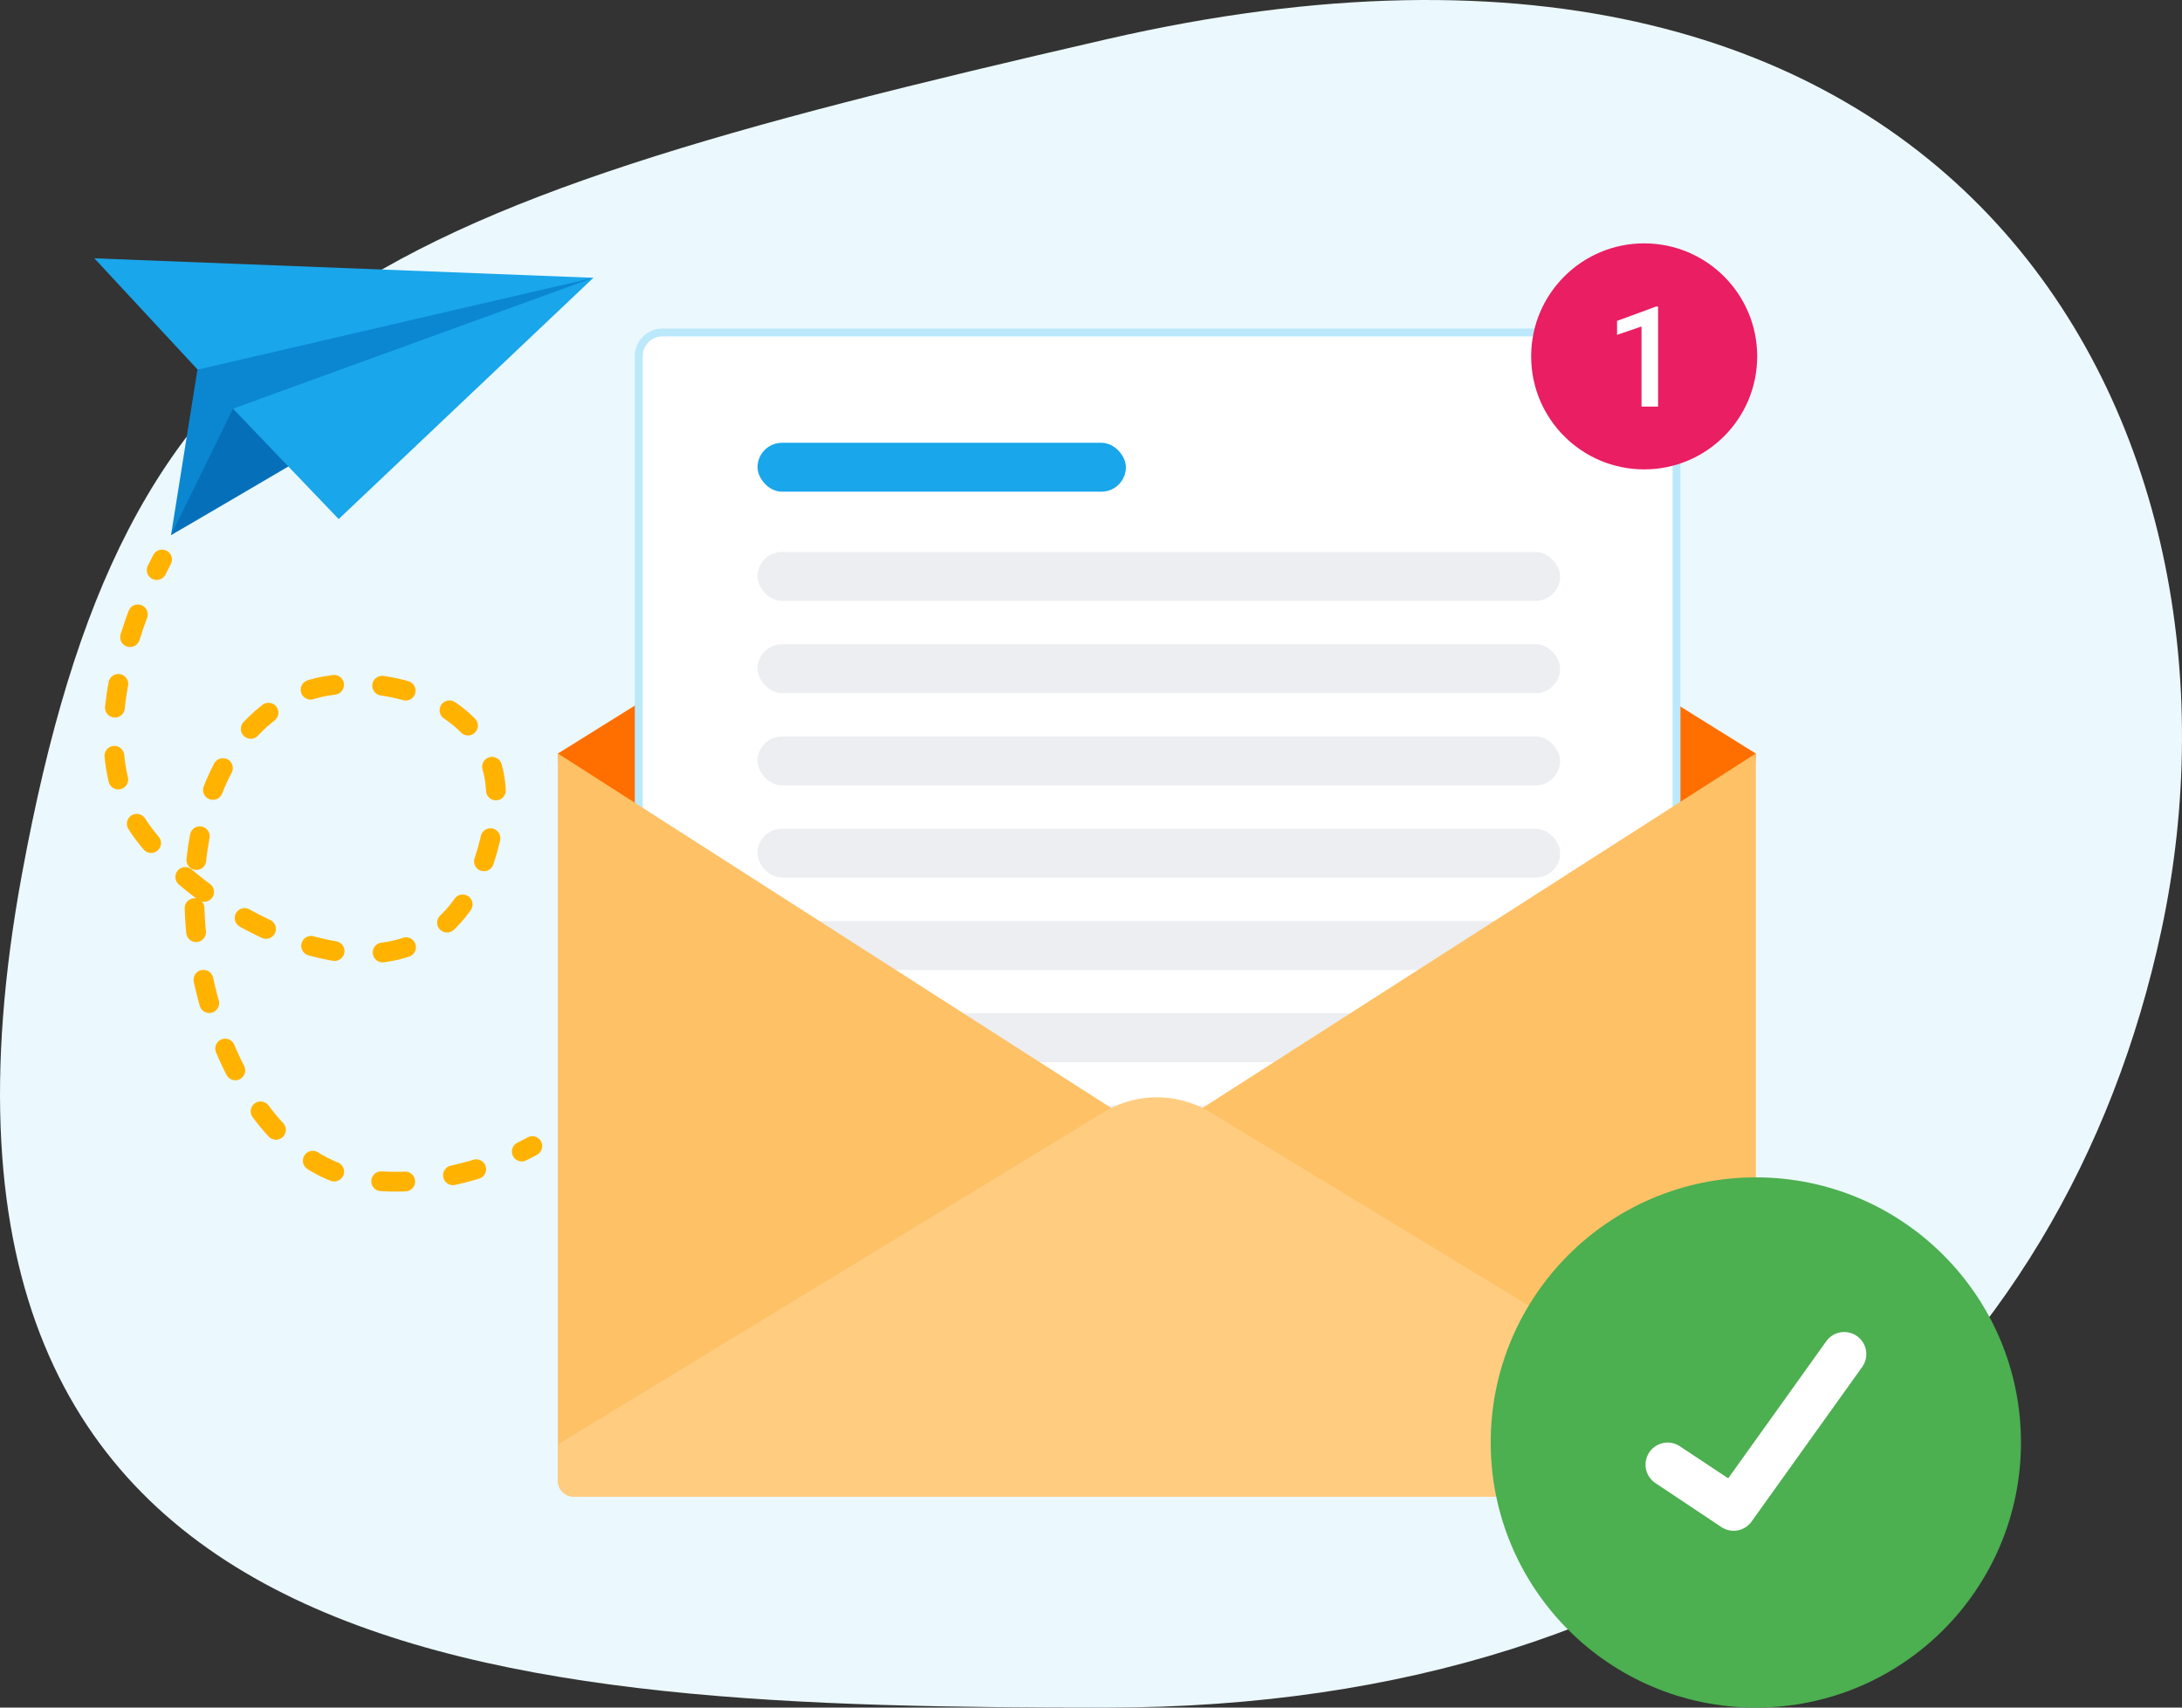
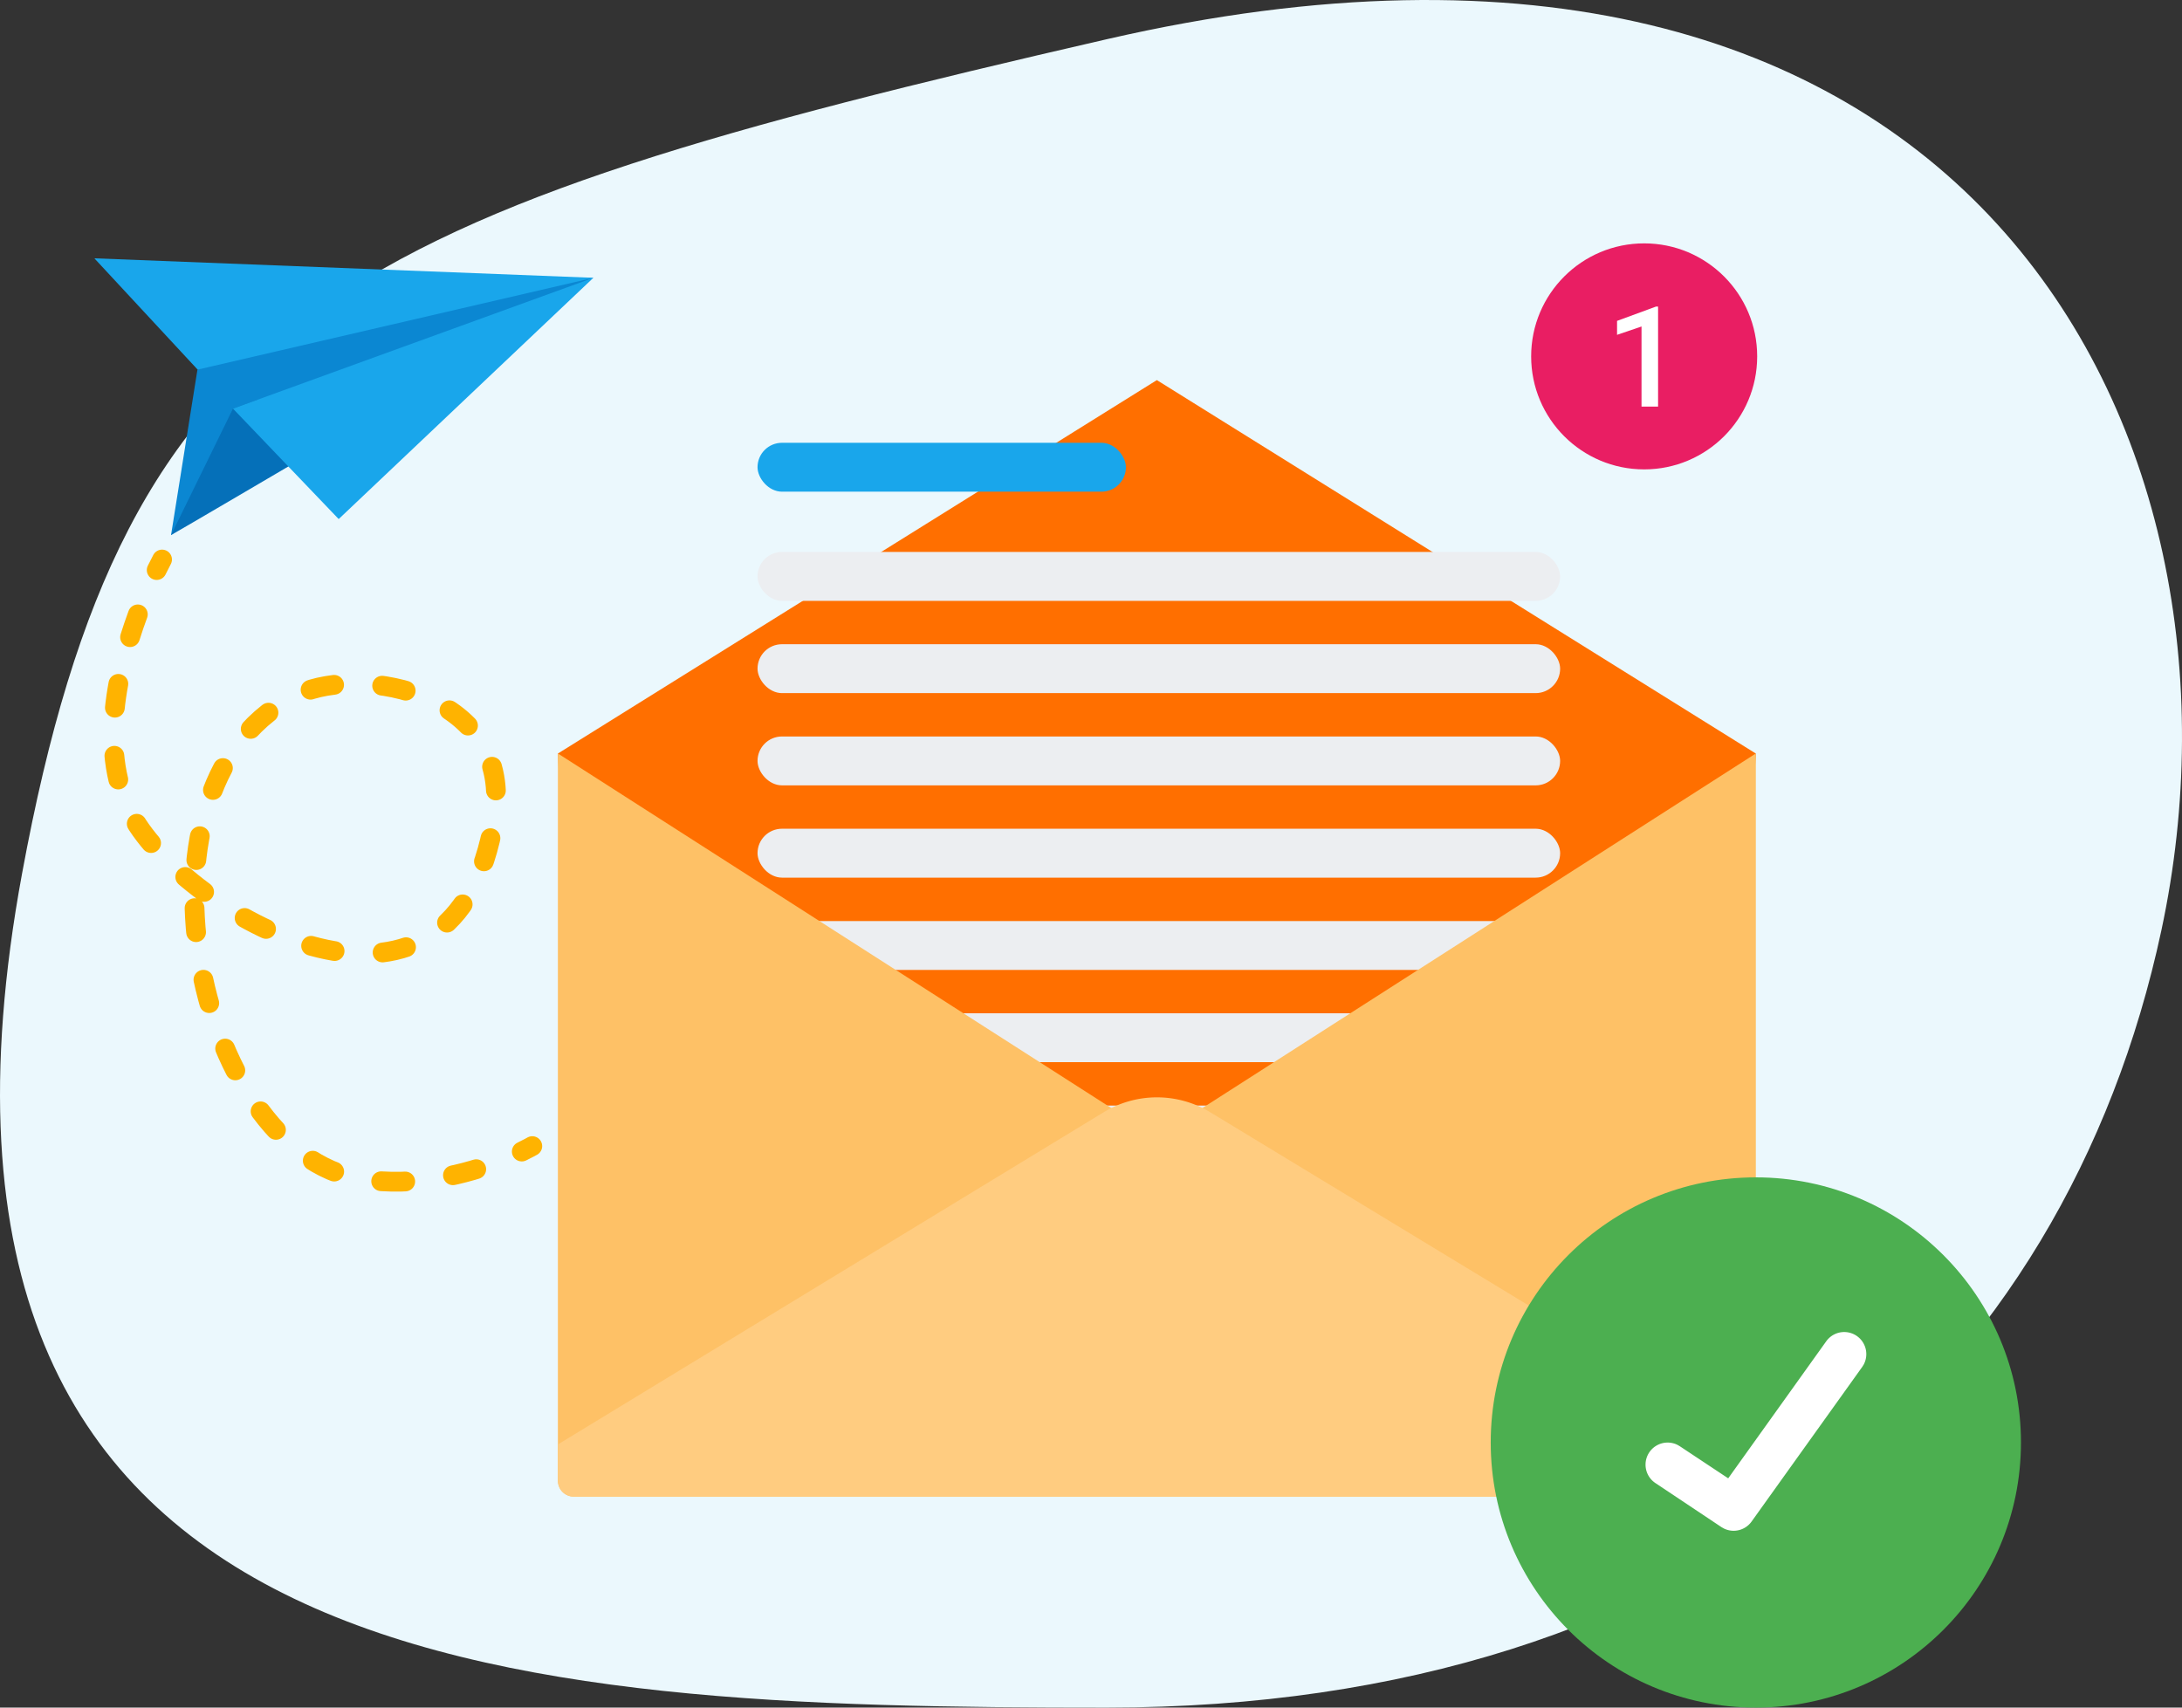
<svg xmlns="http://www.w3.org/2000/svg" id="Ebene_1" data-name="Ebene 1" viewBox="0 0 552 432">
  <rect x="0" y="0" width="552" height="432" fill="#333333" stroke="none" />
  <defs>
    <style>.cls-1{fill:#ebf8fd;}.cls-2{fill:#ff6f00;}.cls-15,.cls-3,.cls-9{fill:#fff;}.cls-3{stroke:#bbe9fb;stroke-width:2px;}.cls-12,.cls-13,.cls-3{stroke-miterlimit:10;}.cls-4{fill:#19a6eb;}.cls-5{fill:#eceef1;}.cls-6{fill:#fec166;}.cls-7{fill:#ffcc80;}.cls-8{fill:#e91e63;}.cls-10{fill:#0b87d2;}.cls-11{fill:#0570b9;}.cls-12,.cls-13{fill:none;stroke:#ffb300;stroke-linecap:round;stroke-width:5px;}.cls-13{stroke-dasharray:6.09 12.19;}.cls-14{fill:#4caf50;}.cls-15{fill-rule:evenodd;}</style>
  </defs>
  <path class="cls-1" d="M546.79,235.34C522.45,349,431.57,432,280,432S-32.15,425.48,5.58,221C31.93,78.1,87.44,54.2,280,9.92,497.92-40.19,573.73,109.55,546.79,235.34Z" />
  <polygon class="cls-2" points="141.13 190.64 292.66 96.16 444.19 190.64 436.94 319.67 147.69 319.67 141.13 190.64" />
-   <rect class="cls-3" x="161.59" y="84.11" width="262.53" height="244.34" rx="6" />
  <rect class="cls-4" x="191.64" y="112.02" width="93.19" height="12.37" rx="6.19" />
  <rect class="cls-5" x="191.64" y="139.64" width="203.04" height="12.37" rx="6.19" />
  <rect class="cls-5" x="191.64" y="162.98" width="203.04" height="12.37" rx="6.19" />
  <rect class="cls-5" x="191.64" y="186.32" width="203.04" height="12.37" rx="6.19" />
  <rect class="cls-5" x="191.64" y="209.66" width="203.04" height="12.37" rx="6.19" />
  <rect class="cls-5" x="191.64" y="233.01" width="203.04" height="12.37" rx="6.19" />
  <rect class="cls-5" x="191.64" y="256.35" width="203.04" height="12.37" rx="6.19" />
  <rect class="cls-5" x="191.64" y="279.69" width="203.04" height="12.37" rx="6.19" />
  <path class="cls-6" d="M440.19,378.62H145.13a4,4,0,0,1-4-4v-184l147.8,94.69a6.9,6.9,0,0,0,7.46,0l147.8-94.69v184A4,4,0,0,1,440.19,378.62Z" />
  <path class="cls-7" d="M279.18,281.4l-138,84v9.24a4,4,0,0,0,4,4H440.19a4,4,0,0,0,4-4v-9.5l-138-83.74A26,26,0,0,0,279.18,281.4Z" />
  <circle class="cls-8" cx="415.94" cy="90.16" r="28.59" />
  <path class="cls-9" d="M419.46,102.87h-4.19V82.6l-6.19,2.11V81.18l9.85-3.62h.53Z" />
  <polygon class="cls-10" points="49.95 93.51 43.27 135.37 95.65 97.02 150.11 70.28 102.44 72.47 49.95 93.51" />
  <path class="cls-11" d="M43.27,135.37c.32-.11,34.08-19.94,34.08-19.94L65.1,101.14l-6.16,2.23Z" />
  <path class="cls-4" d="M23.87,65.35c.44,0,126.24,4.93,126.24,4.93L50,93.51Z" />
  <polygon class="cls-4" points="58.94 103.38 85.68 131.32 150.11 70.28 58.94 103.38" />
  <path class="cls-12" d="M41,141.55s-.52,1-1.36,2.67" />
  <path class="cls-13" d="M34.87,155.43c-5.35,14.48-10.72,37.26,0,53.41,16.87,25.43,80.29,58.78,90.15-1.57,5.23-32-33.58-38.94-49.32-31.7C29.8,196.68,49,291.58,91.27,298.28c14,2.21,27.06-1.39,35.14-4.53" />
  <path class="cls-12" d="M132,291.33c1.72-.83,2.66-1.38,2.66-1.38" />
  <g id="icon-_-interface-_-check_circle-_-ga400" data-name="icon-/-interface-/-check_circle-/-ga400">
    <g id="icon-_-interface-_-check_circle-ga400" data-name="icon-/-interface-/-check_circle-ga400">
      <circle id="Oval" class="cls-14" cx="444.19" cy="364.93" r="67.07" />
      <path id="Path-4" class="cls-15" d="M462,339.33a5.59,5.59,0,0,1,9.47,5.9l-.37.59-28,39.13a5.58,5.58,0,0,1-7,1.74l-.6-.34-16.76-11.18a5.59,5.59,0,0,1,5.63-9.63l.57.33L437.2,374Z" />
    </g>
  </g>
</svg>